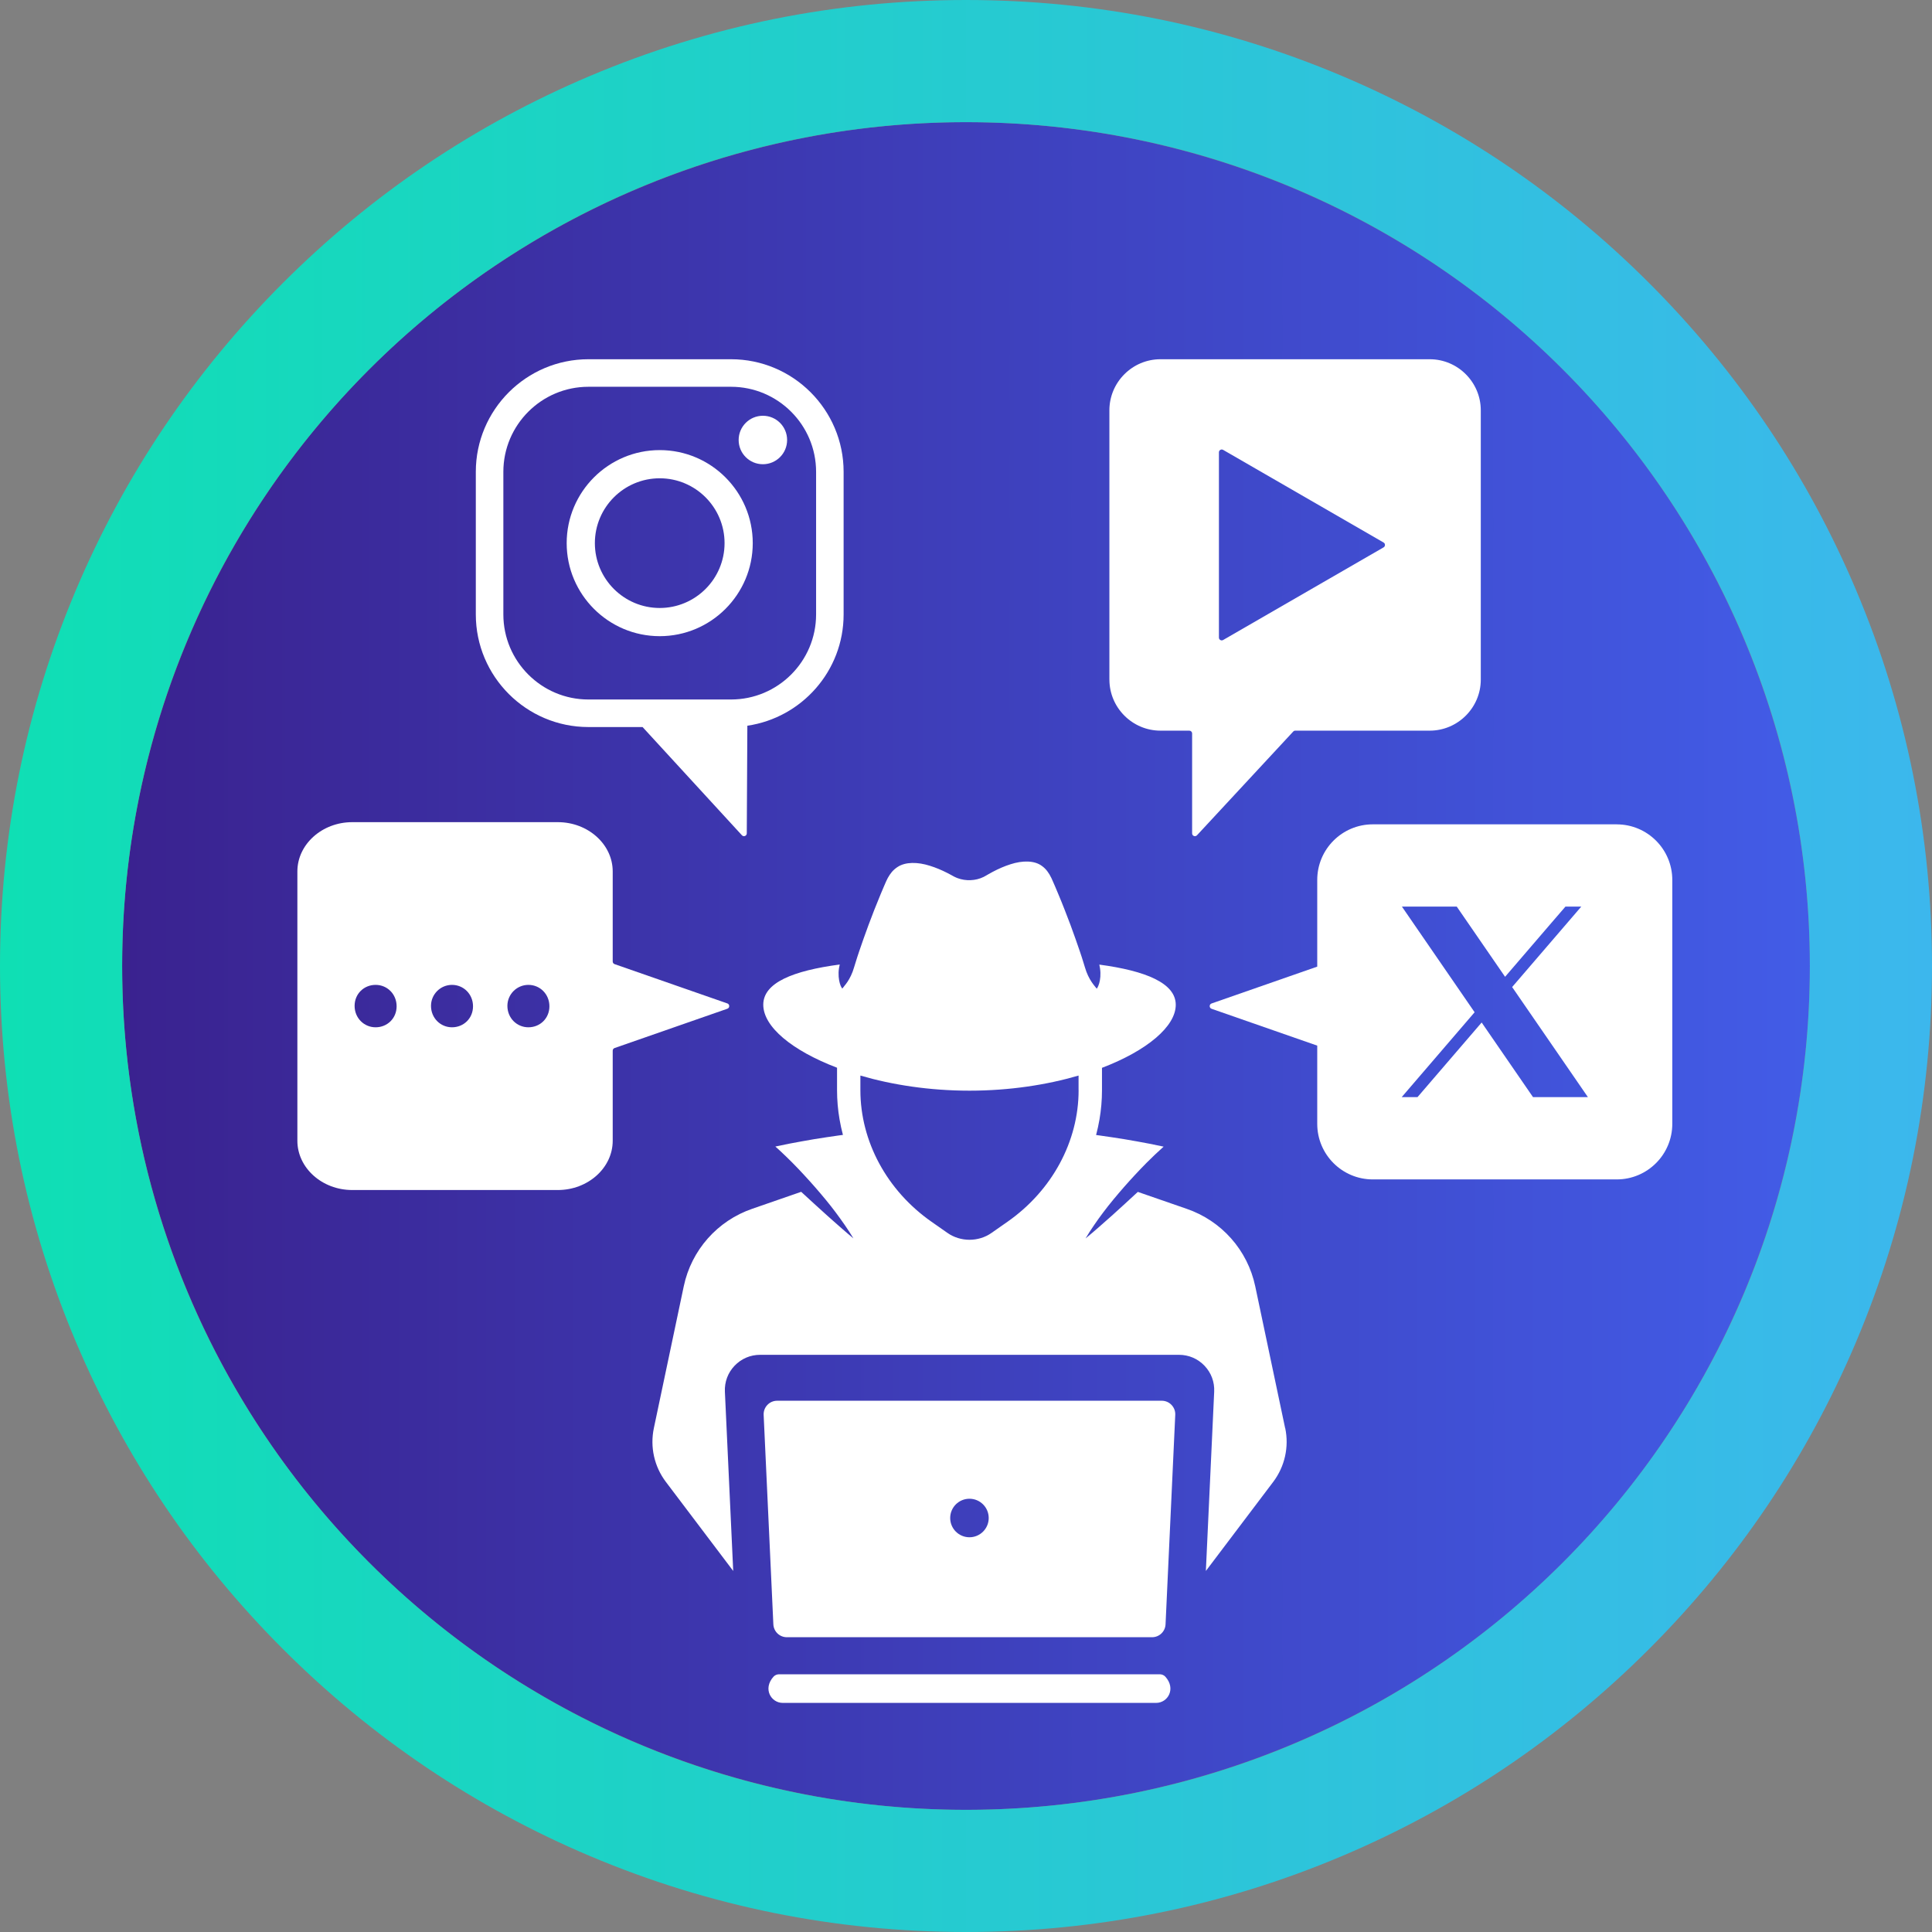
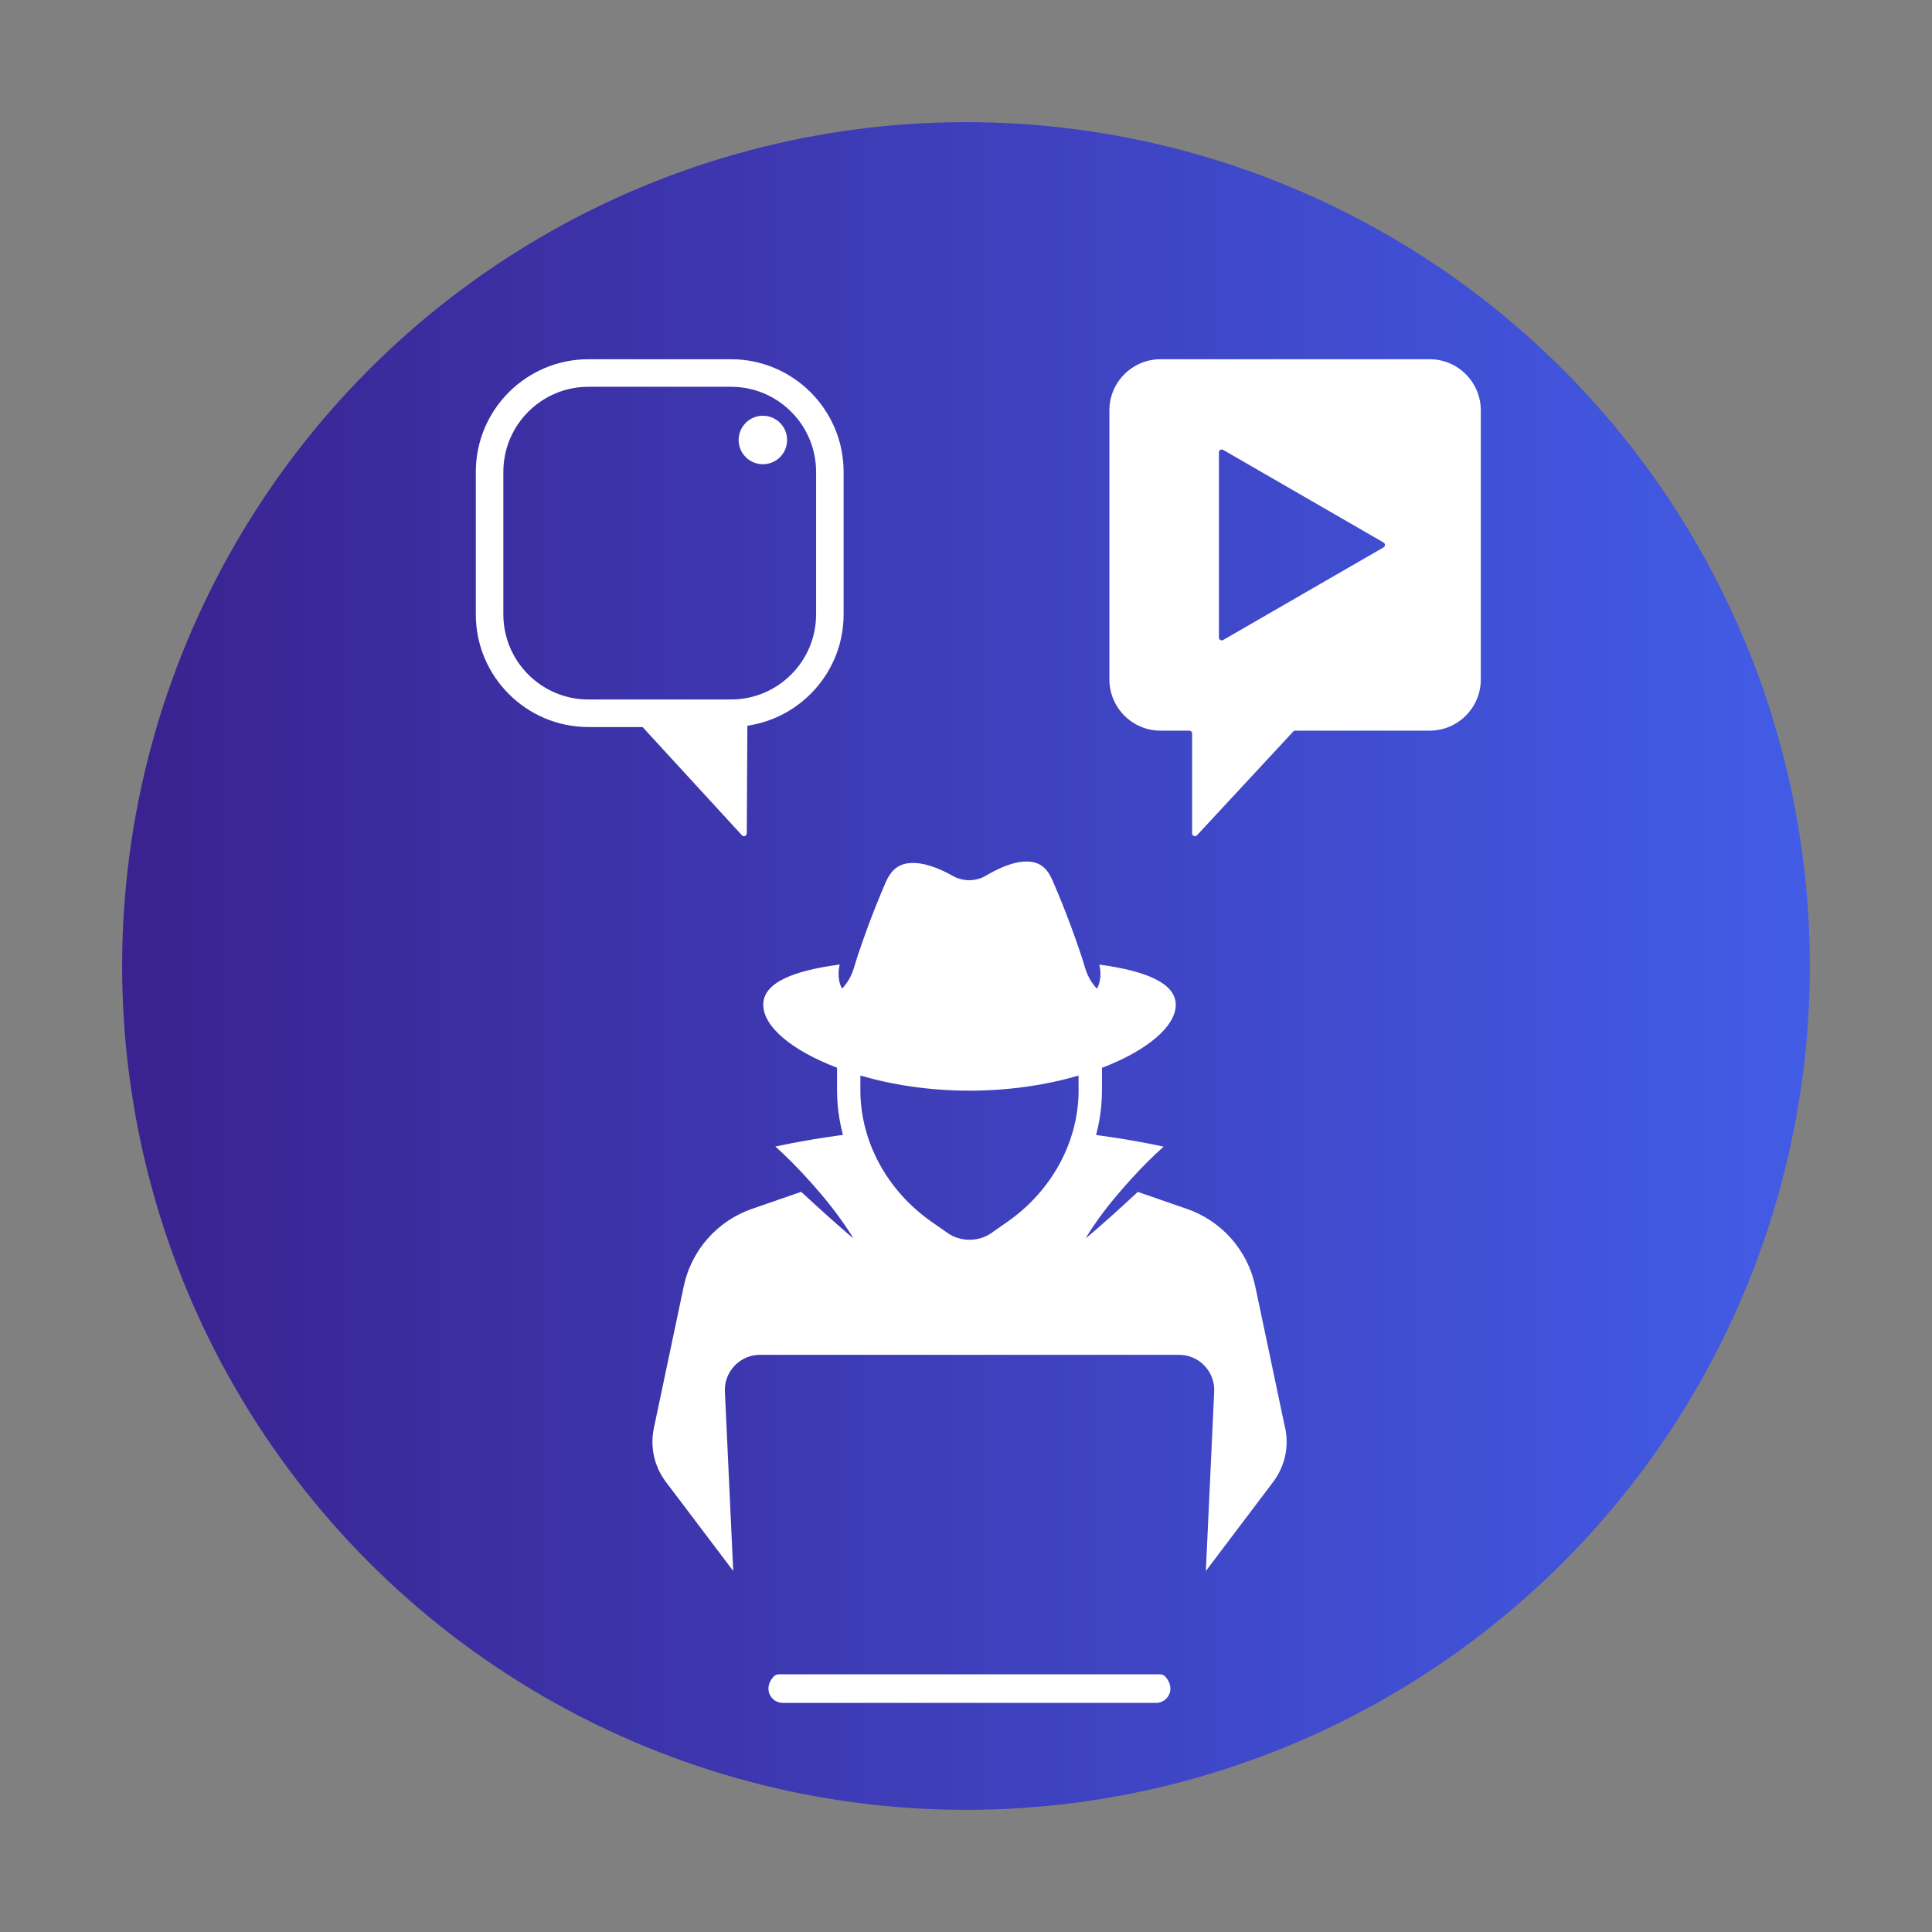
<svg xmlns="http://www.w3.org/2000/svg" id="Layer_1" viewBox="0 0 951.92 951.92">
  <rect x="0" y="0" width="951.92" height="951.92" fill="#808080" stroke="none" />
  <defs>
    <style>.cls-1{fill:url(#linear-gradient-2);}.cls-2,.cls-3{fill:#fff;}.cls-3{fill-rule:evenodd;}.cls-4{fill:url(#linear-gradient);}</style>
    <linearGradient id="linear-gradient" x1="60.18" y1="475.96" x2="891.74" y2="475.96" gradientTransform="matrix(1, 0, 0, 1, 0, 0)" gradientUnits="userSpaceOnUse">
      <stop offset="0" stop-color="#3a228f" />
      <stop offset="1" stop-color="#425ce7" />
    </linearGradient>
    <linearGradient id="linear-gradient-2" x1="0" y1="475.96" x2="951.92" y2="475.96" gradientTransform="matrix(1, 0, 0, 1, 0, 0)" gradientUnits="userSpaceOnUse">
      <stop offset="0" stop-color="#0fdfb4" />
      <stop offset="1" stop-color="#3cb7ed" />
    </linearGradient>
  </defs>
  <g>
    <circle class="cls-4" cx="475.96" cy="475.96" r="415.78" />
-     <path class="cls-1" d="M475.96,60.18c229.63,0,415.78,186.15,415.78,415.78s-186.15,415.78-415.78,415.78S60.18,705.59,60.18,475.96,246.33,60.18,475.96,60.18m0-60.18c-64.23,0-126.57,12.59-185.28,37.43-56.68,23.98-107.58,58.29-151.27,101.98-43.69,43.69-78,94.59-101.98,151.27C12.59,349.4,0,411.73,0,475.96s12.59,126.57,37.43,185.28c23.98,56.68,58.29,107.58,101.98,151.27,43.69,43.69,94.59,78,151.27,101.98,58.72,24.84,121.06,37.43,185.28,37.43s126.57-12.59,185.28-37.43c56.68-23.98,107.58-58.29,151.27-101.98,43.69-43.69,78-94.59,101.98-151.27,24.84-58.72,37.43-121.06,37.43-185.28s-12.59-126.57-37.43-185.28c-23.98-56.68-58.29-107.58-101.98-151.27-43.69-43.69-94.59-78-151.27-101.98C602.53,12.59,540.19,0,475.96,0h0Z" />
  </g>
  <g>
    <path class="cls-2" d="M633.21,703.69c-4.91-23.31-9.82-46.61-14.74-69.92-3.75-17.8-16.6-32.29-33.81-38.18-8.02-2.75-16.04-5.53-24.04-8.33-.06,.06-.12,.11-.18,.17-4.23,3.88-8.38,7.76-12.64,11.56-2.12,1.9-4.25,3.8-6.41,5.66-2.14,1.87-4.29,3.73-6.52,5.54,1.3-2.22,2.71-4.38,4.18-6.52,1.45-2.15,2.98-4.26,4.56-6.35,3.14-4.19,6.58-8.28,10.12-12.35,1.76-2.04,3.62-4.04,5.47-6.06,1.83-2.02,3.81-4,5.74-5.99,2.69-2.68,5.45-5.34,8.39-7.96-2.12-.45-4.11-.86-6.94-1.43-4.82-.92-7.25-1.35-12.14-2.19-4.92-.79-7.4-1.16-12.39-1.87-.64-.08-1.24-.16-1.8-.24,.67-2.53,1.23-5.09,1.67-7.67,.81-4.72,1.23-9.52,1.23-14.35v-11.08c22.21-8.48,36.35-20.4,36.35-31.05s-14.69-16.74-37.66-19.81c.14,.62,.26,1.23,.34,1.82,.46,3.03,.11,5.61-.39,7.37-.26,.89-.55,1.56-.8,2.02-.25,.45-.41,.65-.41,.65,0,0-.17-.2-.5-.6-.27-.37-.77-.91-1.26-1.6-1.04-1.39-2.32-3.41-3.36-6.16-.97-2.76-1.88-6.21-3.24-10.08-1.34-3.88-2.84-8.26-4.6-12.99-1.8-4.71-3.74-9.85-5.98-15.15-.56-1.33-1.08-2.65-1.7-4.04-.3-.69-.61-1.38-.91-2.08l-.46-1.05c-.07-.15-.17-.41-.21-.47l-.21-.43c-1.11-2.34-2.59-4.38-4.51-5.75-3.73-2.87-9.73-2.79-15.56-.9-2.93,.92-5.85,2.2-8.7,3.7-.71,.37-1.43,.77-2.11,1.16-.71,.39-1.34,.82-2.44,1.38-2.02,.99-4.21,1.51-6.39,1.59-2.18,.1-4.38-.22-6.47-1-.25-.08-.56-.22-.84-.35-.3-.13-.59-.27-.74-.35l-.68-.36-.53-.3c-.71-.39-1.42-.77-2.14-1.14-2.87-1.46-5.82-2.71-8.76-3.61-5.86-1.86-11.94-2-15.9,.65-1,.65-1.9,1.44-2.71,2.35-.78,.92-1.51,2.04-2.03,2.99-.14,.23-.33,.66-.49,.98l-.25,.52-.09,.19-.03,.06-.06,.13c-.3,.69-.59,1.37-.89,2.05-.59,1.36-1.17,2.7-1.71,4.04-2.24,5.33-4.2,10.43-5.97,15.16-1.77,4.73-3.27,9.11-4.61,12.99-1.35,3.88-2.27,7.32-3.24,10.08-1.04,2.75-2.31,4.79-3.36,6.14-.49,.64-.99,1.2-1.26,1.61-.31,.4-.5,.6-.5,.6,0,0-.16-.22-.41-.65-.25-.42-.55-1.07-.81-2.01-.49-1.79-.84-4.36-.39-7.39,.08-.59,.22-1.2,.36-1.82-22.98,3.06-37.67,8.95-37.67,19.81s14.13,22.57,36.35,31.05v11.08c0,4.83,.42,9.63,1.23,14.35,.44,2.58,1,5.14,1.67,7.67-.58,.07-1.18,.15-1.83,.24-4.98,.71-7.46,1.08-12.39,1.87-4.89,.84-7.32,1.28-12.14,2.19-2.83,.57-4.82,.98-6.94,1.43,.77,.69,1.54,1.37,2.28,2.06,1.06,.97,2.09,1.95,3.1,2.94,1.01,.99,2.04,1.96,3,2.96,1.94,1.99,3.9,3.97,5.73,6,1.85,2.02,3.7,4.03,5.46,6.06,3.54,4.07,6.97,8.16,10.11,12.36,.8,1.04,1.55,2.11,2.32,3.16,.78,1.05,1.51,2.12,2.25,3.19,1.47,2.14,2.89,4.29,4.21,6.51-2.21-1.81-4.35-3.67-6.49-5.55-1.07-.94-2.15-1.87-3.2-2.82-1.06-.95-2.15-1.88-3.2-2.84-4.26-3.8-8.42-7.68-12.66-11.55-.06-.06-.12-.11-.18-.17-8.01,2.8-16.02,5.58-24.04,8.33-17.21,5.89-30.06,20.38-33.81,38.18-4.91,23.31-9.82,46.61-14.74,69.92-1.95,9.27,.2,18.93,5.92,26.49l33.18,43.89-4.1-88.34c-.22-4.78,1.48-9.33,4.78-12.79,3.31-3.46,7.77-5.37,12.56-5.37h206.41c4.79,0,9.25,1.91,12.55,5.37,3.31,3.46,5.01,8.01,4.78,12.79l-4.1,88.34,33.18-43.89c5.71-7.56,7.87-17.22,5.92-26.49m-101.8-166.49c0,25.24-13.11,49.48-35.06,64.82l-7.95,5.56c-3.06,2.14-6.87,3.31-10.75,3.31s-7.69-1.18-10.75-3.31l-7.95-5.56c-21.95-15.35-35.06-39.58-35.06-64.82v-7.22c15.6,4.56,34.01,7.44,53.75,7.44s38.16-2.88,53.75-7.44v7.22Z" />
    <path class="cls-2" d="M571.46,824.94h-187.6c-1.04,0-2.05,.42-2.75,1.19-5.37,5.96-1.2,12.91,4.56,12.91h183.96c5.76,0,9.93-6.95,4.56-12.91-.7-.77-1.71-1.19-2.75-1.19" />
-     <path class="cls-2" d="M572.4,690.16h-189.48c-1.84,0-3.55,.73-4.82,2.06-1.27,1.33-1.92,3.08-1.84,4.91l4.78,103.19c.17,3.57,3.09,6.36,6.66,6.36h179.92c3.57,0,6.5-2.79,6.66-6.36l4.78-103.19c.09-1.84-.57-3.58-1.84-4.91-1.27-1.33-2.98-2.06-4.82-2.06m-94.74,67.27c-5.24,0-9.49-4.25-9.49-9.49s4.25-9.49,9.49-9.49,9.49,4.25,9.49,9.49-4.25,9.49-9.49,9.49" />
  </g>
-   <path class="cls-3" d="M301.89,473.74v-44.37c0-13.36-12.16-24.28-27.02-24.28h-101.33c-14.86,0-27.02,10.93-27.02,24.28v132.69c0,13.36,12.16,24.28,27.02,24.28h101.33c14.86,0,27.02-10.93,27.02-24.28v-44.37c0-.6,.36-1.11,.93-1.31l55.55-19.36c.57-.2,.93-.71,.93-1.31s-.36-1.11-.93-1.31l-55.55-19.36c-.57-.2-.93-.71-.93-1.31h0Zm-51.89,21.87c0-5.71,4.63-10.35,10.35-10.35s10.35,4.58,10.35,10.55-4.63,10.35-10.35,10.35-10.35-4.58-10.35-10.55h0Zm-37.64,0c0-5.71,4.63-10.35,10.35-10.35s10.35,4.58,10.35,10.55-4.63,10.35-10.35,10.35-10.35-4.58-10.35-10.55h0Zm-27.29-10.35c5.75,0,10.35,4.58,10.35,10.55s-4.63,10.35-10.35,10.35-10.35-4.58-10.35-10.55,4.63-10.35,10.35-10.35Z" />
  <path class="cls-3" d="M546.62,334.85c0,13.83,11.32,25.15,25.15,25.15h14.22c.76,0,1.38,.62,1.38,1.38v49.23c0,.58,.34,1.08,.88,1.29,.54,.21,1.12,.08,1.52-.35l47.42-51.11c.27-.29,.61-.44,1.01-.44h66.25c13.83,0,25.15-11.32,25.15-25.15V202.15c0-13.83-11.32-25.15-25.15-25.15h-132.69c-13.83,0-25.15,11.32-25.15,25.15v132.69h0Zm135.08-65.15l-79.05,45.64c-.44,.25-.94,.25-1.38,0-.44-.25-.69-.69-.69-1.2v-91.28c0-.51,.25-.94,.69-1.2,.44-.25,.94-.25,1.38,0l79.05,45.64c.44,.25,.69,.69,.69,1.2s-.25,.94-.69,1.2Z" />
  <g>
    <path class="cls-2" d="M360.18,177h-70.26c-30.59,0-55.48,24.89-55.48,55.48v70.26c0,30.59,24.89,55.48,55.48,55.48h26.68c16.32,17.77,32.63,35.55,48.95,53.32,.39,.43,.98,.56,1.52,.35,.54-.21,.88-.71,.88-1.29,.09-17.68,.19-35.36,.28-53.03,26.78-3.92,47.43-26.98,47.43-54.83v-70.26c0-30.59-24.89-55.48-55.48-55.48Zm41.92,125.74c0,23.11-18.8,41.91-41.92,41.91h-70.26c-23.11,0-41.91-18.8-41.91-41.91v-70.26c0-23.11,18.8-41.91,41.91-41.91h70.26c23.11,0,41.92,18.8,41.92,41.91v70.26Z" />
-     <path class="cls-2" d="M325.05,221.77c-25.28,0-45.84,20.57-45.84,45.84s20.56,45.84,45.84,45.84,45.84-20.57,45.84-45.84-20.56-45.84-45.84-45.84Zm0,77.79c-17.62,0-31.95-14.33-31.95-31.95s14.33-31.95,31.95-31.95,31.95,14.33,31.95,31.95-14.33,31.95-31.95,31.95Z" />
    <path class="cls-2" d="M375.88,204.85c-6.59,0-11.94,5.34-11.94,11.94s5.34,11.94,11.94,11.94,11.94-5.34,11.94-11.94-5.34-11.94-11.94-11.94Z" />
  </g>
-   <path class="cls-2" d="M796.57,406.16h-120.16c-15.13,0-27.39,12.26-27.39,27.39v42.72l-52.06,18.15c-.57,.2-.93,.71-.93,1.31s.36,1.11,.93,1.31l52.06,18.15v38.53c0,15.13,12.26,27.39,27.39,27.39h120.16c15.13,0,27.39-12.26,27.39-27.39v-120.16c0-15.13-12.26-27.39-27.39-27.39Zm-41.23,134.41l-1.82-2.64-23.49-34.13-31.61,36.77h-7.79l35.93-41.82h0l-29.23-42.48-6.59-9.58h27.02l1.82,2.65,21.99,31.94,23.08-26.86,6.67-7.73h7.8l-34.07,39.64,30.74,44.65,6.59,9.58h-27.02Z" />
</svg>